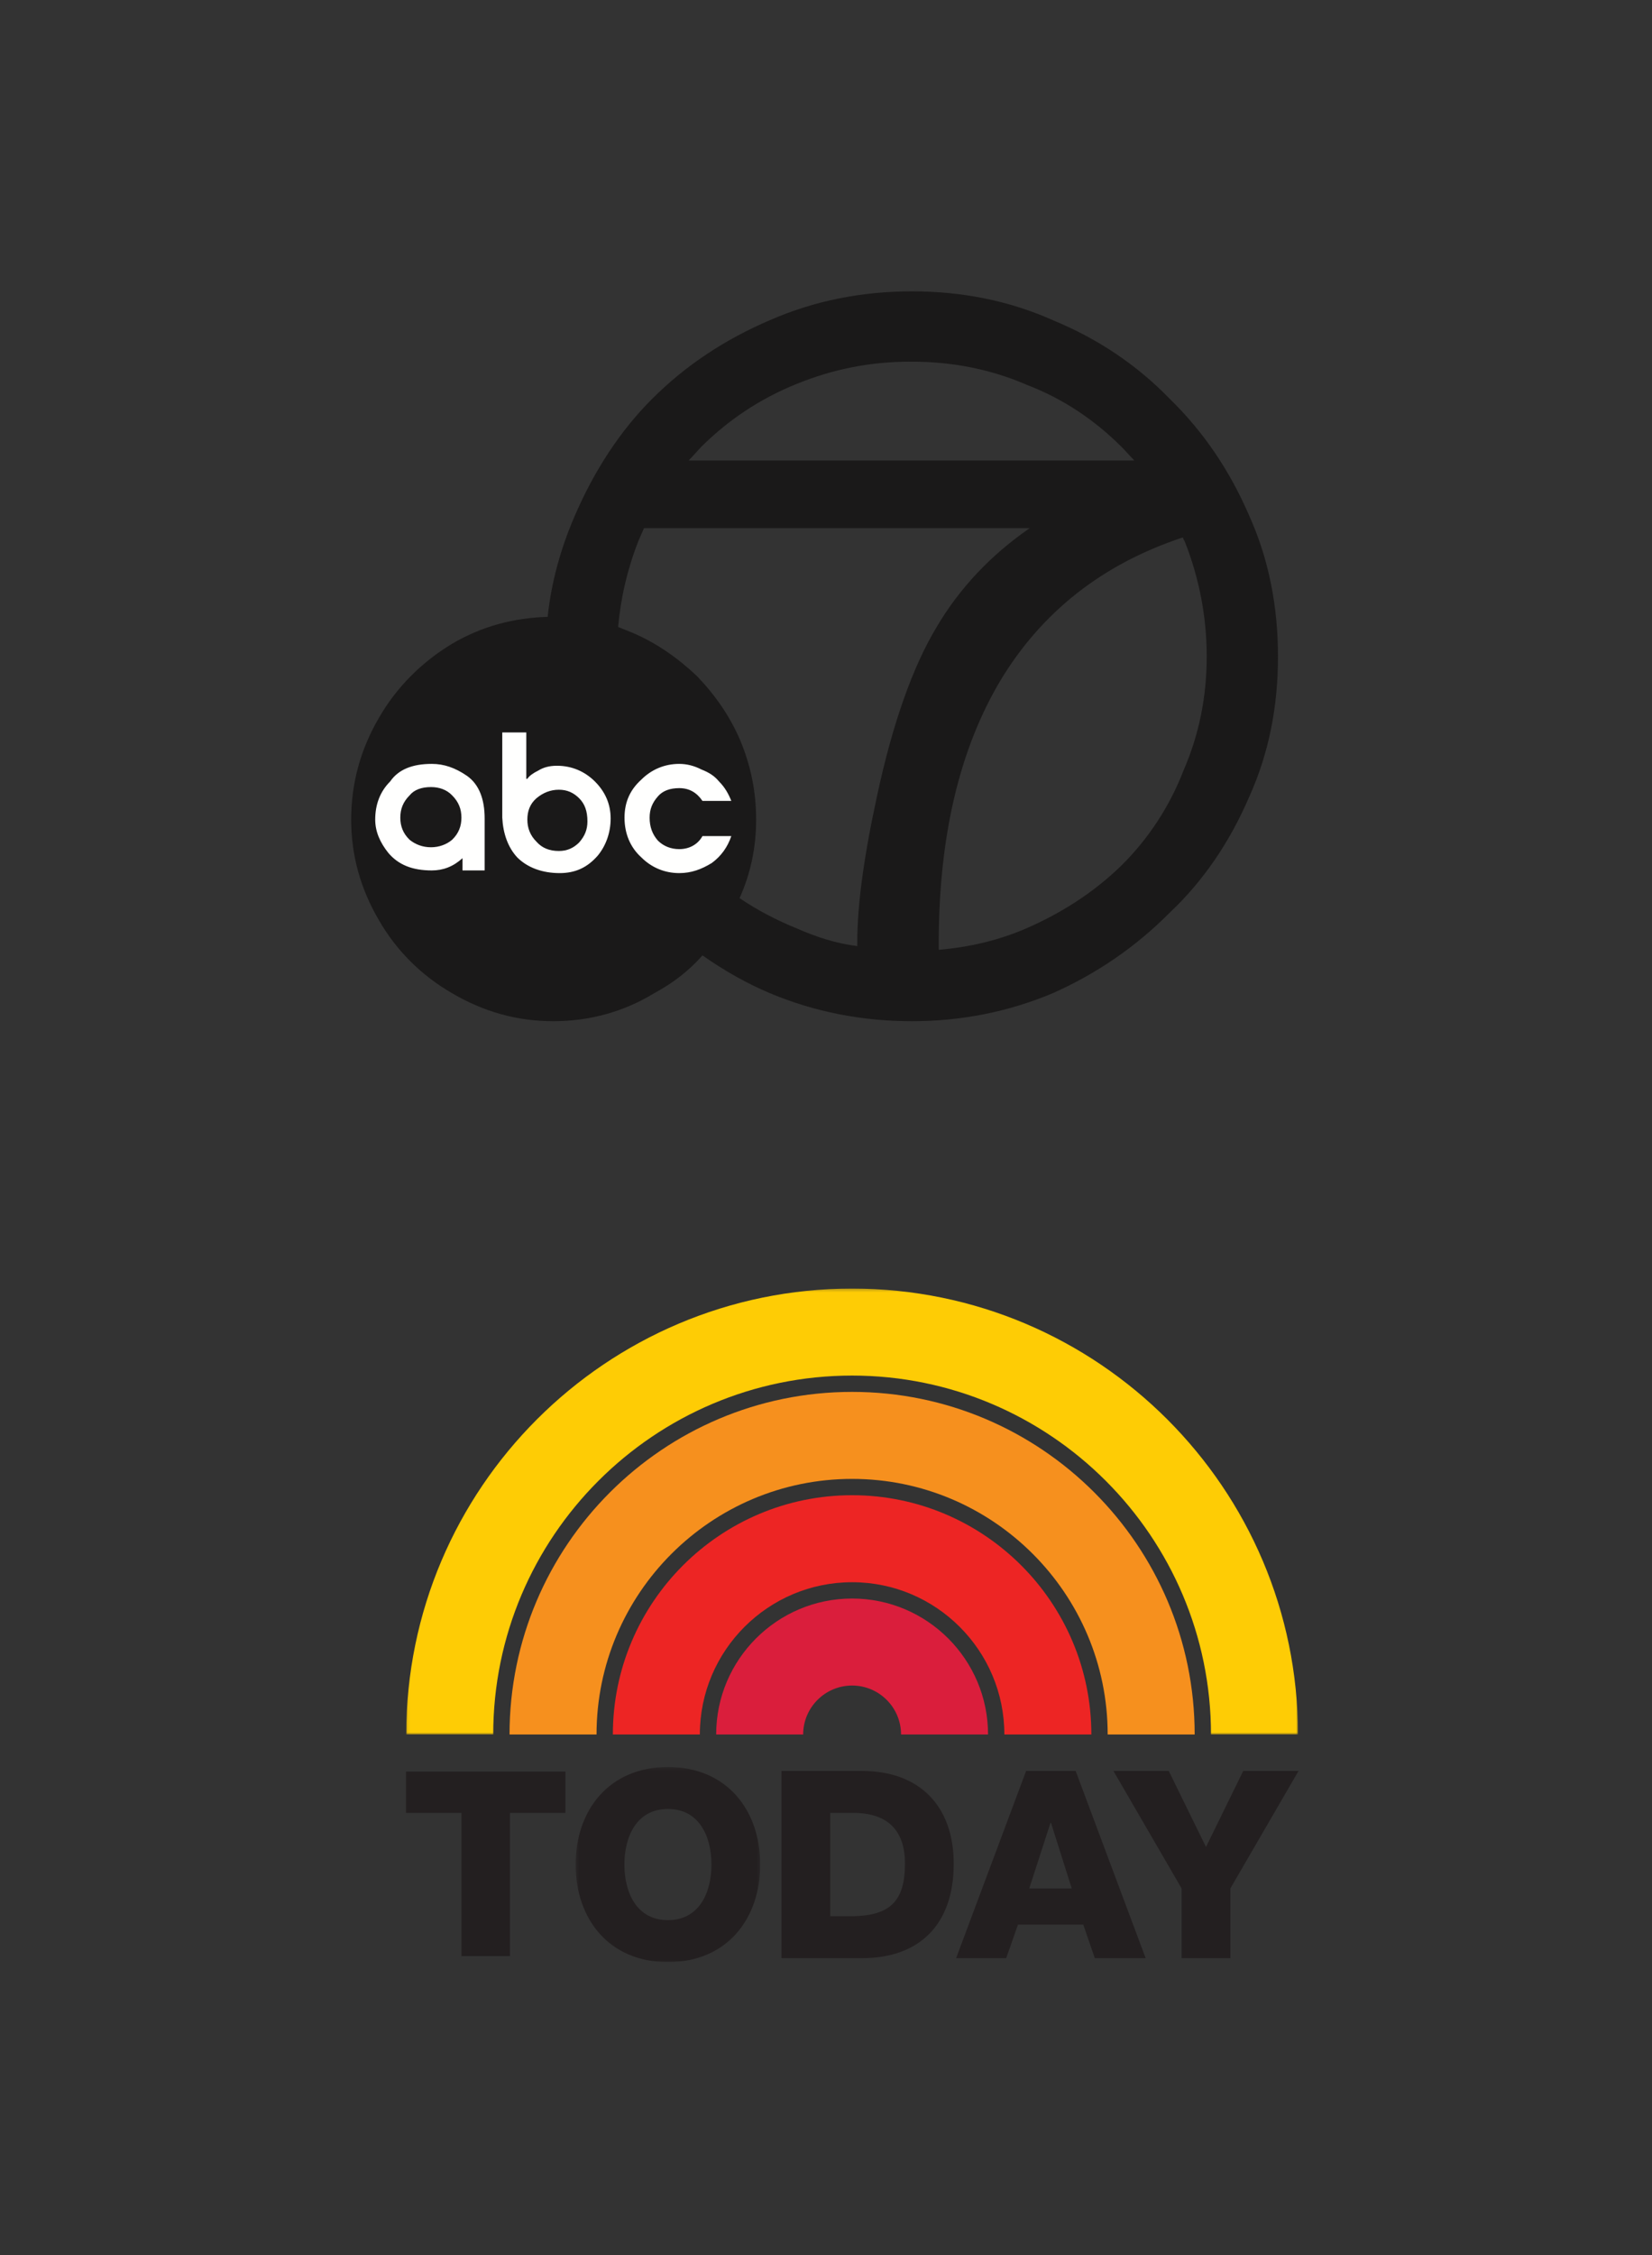
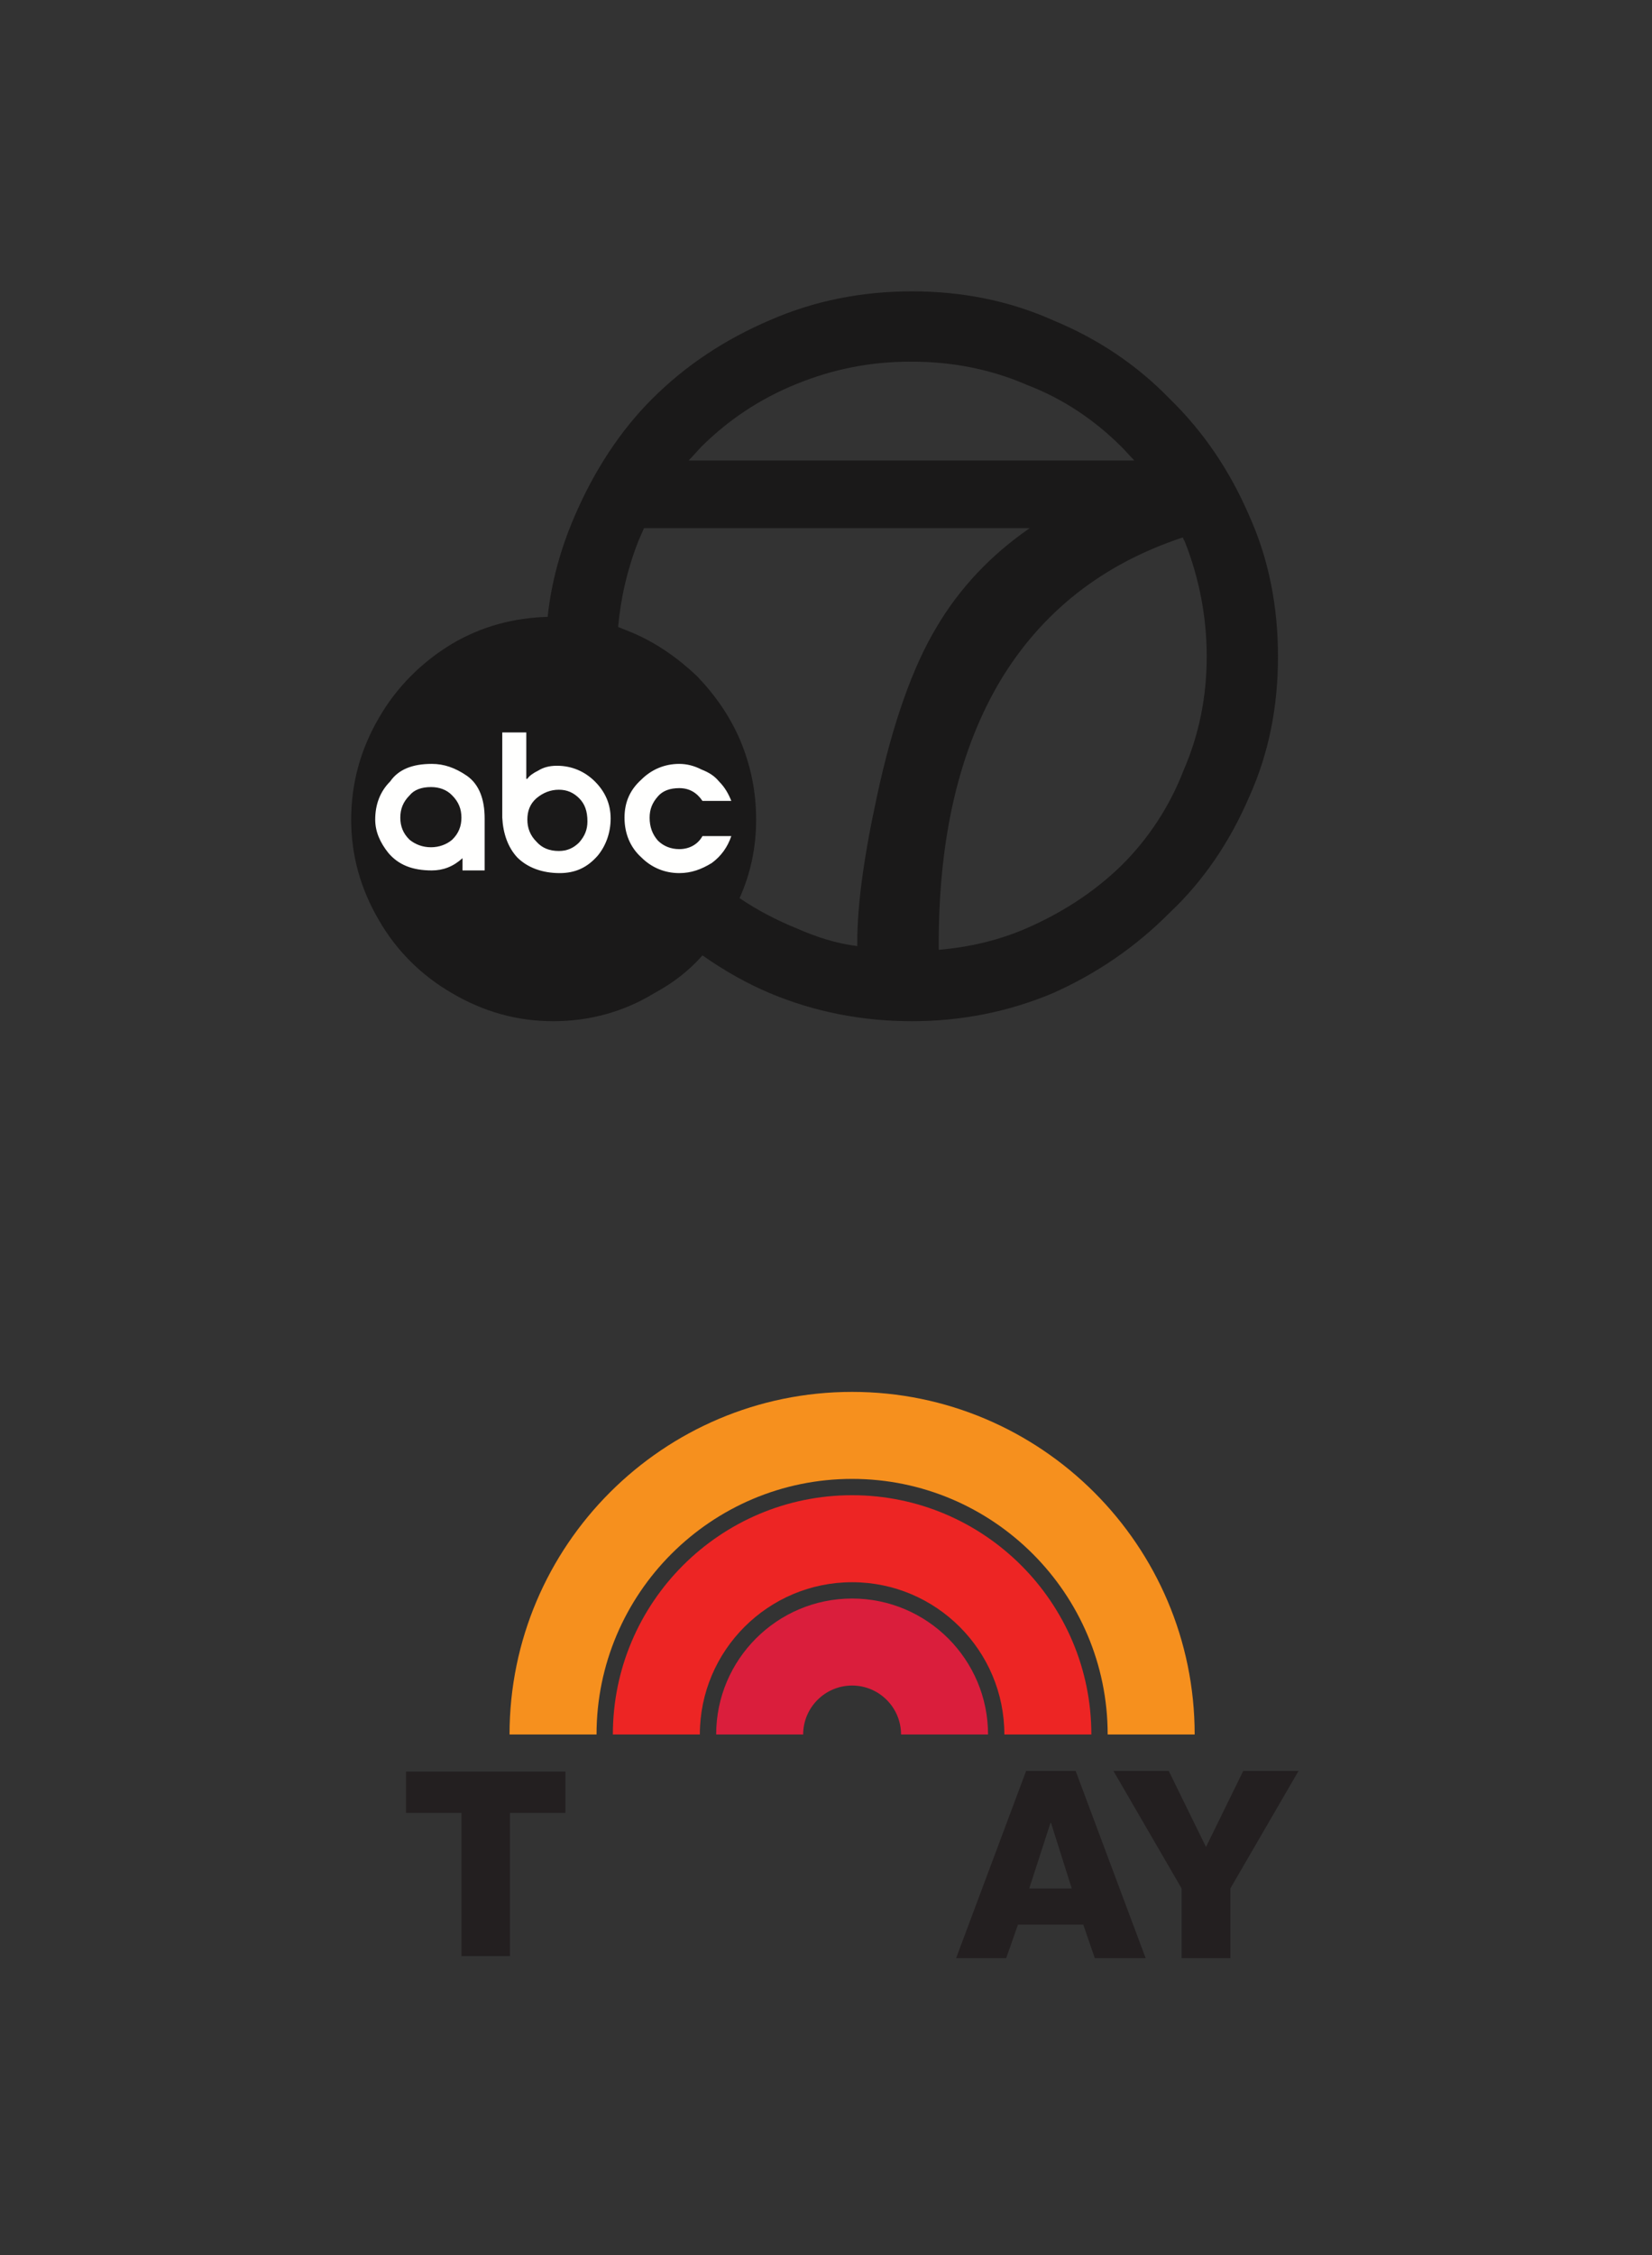
<svg xmlns="http://www.w3.org/2000/svg" xmlns:xlink="http://www.w3.org/1999/xlink" width="541px" height="738px" viewBox="0 0 541 738" version="1.1">
  <rect x="0" y="0" width="541" height="738" fill="#333333" stroke="none" />
  <title>Artboard</title>
  <desc>Created with Sketch.</desc>
  <defs>
-     <polygon id="path-1" points="0.355 0.225 60.801 0.225 60.801 64.063 0.355 64.063" />
-     <polygon id="path-3" points="0.079 0.254 292.114 0.254 292.114 146.174 0.079 146.174" />
-   </defs>
+     </defs>
  <g id="Artboard" stroke="none" stroke-width="1" fill="none" fill-rule="evenodd">
    <g id="Group-2" transform="translate(115, 95)">
      <g id="Group-21-Copy-2" transform="translate(17.953, 326.416)">
        <polygon id="Fill-1" fill="#231F20" points="0 158.312 0 171.844 18.176 171.844 18.176 218.698 34.048 218.698 34.048 171.844 52.227 171.844 52.227 158.312" />
        <g id="Group-20">
          <g id="Group-4" transform="translate(55.202, 156.598)">
            <mask id="mask-2" fill="white">
              <use xlink:href="#path-1" />
            </mask>
            <g id="Clip-3" />
            <path d="M30.577,50.334 C40.882,50.334 44.832,41.239 44.832,32.142 C44.832,23.047 40.882,13.954 30.577,13.954 C20.276,13.954 16.324,23.047 16.324,32.142 C16.324,41.239 20.276,50.334 30.577,50.334 M30.577,0.225 C49.898,0.225 60.801,14.382 60.801,32.142 C60.801,49.905 49.898,64.063 30.577,64.063 C11.258,64.063 0.355,49.905 0.355,32.142 C0.355,14.382 11.258,0.225 30.577,0.225" id="Fill-2" fill="#231F20" mask="url(#mask-2)" />
          </g>
-           <path d="M138.933,205.644 L146.491,205.644 C158.596,205.384 163.406,200.668 163.406,188.399 C163.406,177.243 157.394,171.838 146.491,171.838 L138.933,171.838 L138.933,205.644 Z M122.964,158.109 L149.324,158.109 C168.126,158.109 179.373,169.52 179.373,188.482 C179.373,208.561 167.955,219.373 149.324,219.373 L122.964,219.373 L122.964,158.109 Z" id="Fill-5" fill="#231F20" />
          <path d="M204.108,196.55 L218.019,196.55 L211.234,175.098 L211.063,175.098 L204.108,196.55 Z M203.079,158.109 L219.306,158.109 L242.229,219.372 L225.574,219.372 L221.798,208.391 L200.418,208.391 L196.554,219.372 L180.156,219.372 L203.079,158.109 Z" id="Fill-7" fill="#231F20" />
          <polygon id="Fill-9" fill="#231F20" points="269.973 196.55 269.973 219.372 254 219.372 254 196.55 231.677 158.109 249.794 158.109 261.988 182.992 274.177 158.109 292.294 158.109" />
          <path d="M146.096,101.686 C121.549,101.686 101.579,121.644 101.579,146.174 L130.07,146.174 C130.07,137.343 137.26,130.159 146.096,130.159 C154.934,130.159 162.123,137.343 162.123,146.174 L190.614,146.174 C190.614,121.644 170.643,101.686 146.096,101.686" id="Fill-11" fill="#DA1E3C" />
          <path d="M146.096,67.876 C102.893,67.876 67.746,103 67.746,146.174 L96.237,146.174 C96.237,118.7 118.604,96.348 146.096,96.348 C173.589,96.348 195.956,118.7 195.956,146.174 L224.447,146.174 C224.447,103 189.3,67.876 146.096,67.876" id="Fill-13" fill="#ED2524" />
          <path d="M146.096,34.065 C84.238,34.065 33.912,84.357 33.912,146.174 L62.403,146.174 C62.403,100.056 99.948,62.537 146.096,62.537 C192.245,62.537 229.789,100.056 229.789,146.174 L258.28,146.174 C258.28,84.357 207.954,34.065 146.096,34.065" id="Fill-15" fill="#F6901E" />
          <g id="Group-19">
            <mask id="mask-4" fill="white">
              <use xlink:href="#path-3" />
            </mask>
            <g id="Clip-18" />
-             <path d="M146.096,0.254 C65.582,0.254 0.079,65.713 0.079,146.174 L28.57,146.174 C28.57,81.412 81.291,28.726 146.096,28.726 C210.901,28.726 263.622,81.412 263.622,146.174 L292.114,146.174 C292.114,65.713 226.611,0.254 146.096,0.254" id="Fill-17" fill="#FECC05" mask="url(#mask-4)" />
          </g>
        </g>
      </g>
      <g id="ABC_7-Copy-2" transform="translate(-0, 0)">
        <path d="M87.422,110.172 C88.298,100.497 90.482,91.17 94.067,82.018 C94.679,80.535 95.29,79.316 95.903,77.833 L222.22,77.833 C209.456,86.638 199.141,97.533 191.535,110.52 C183.931,123.248 177.288,141.639 172.129,165.871 C167.846,185.571 165.748,201.348 165.748,213.114 L165.748,214.597 C158.756,213.726 152.373,211.633 145.992,208.844 C139.348,206.142 132.967,202.829 127.197,198.908 C130.869,190.713 132.618,182.258 132.618,173.193 C132.618,164.04 130.869,155.585 127.46,147.392 C124.137,139.547 119.329,132.574 113.211,126.21 C106.83,120.196 99.837,115.314 91.969,112.003 C90.482,111.392 88.909,110.782 87.422,110.172 Z M272.308,80.885 C272.571,81.146 272.571,81.756 272.92,82.018 C277.727,94.134 280.176,106.859 280.176,119.848 C280.176,132.922 277.727,145.3 272.571,157.154 C268.025,168.922 261.031,179.556 252.203,188.273 C243.111,197.077 232.797,203.7 220.995,208.844 C211.904,212.766 202.463,214.945 192.411,215.818 L192.411,213.987 C192.411,178.946 199.141,150.182 212.778,127.43 C226.152,105.378 245.908,89.601 272.308,80.885 Z M256.486,55.693 L110.501,55.693 C111.986,54.211 113.211,52.73 114.698,51.161 C123.526,42.444 133.841,35.47 145.992,30.59 C157.88,25.796 169.945,23.356 183.057,23.356 C183.318,23.356 183.318,23.356 183.669,23.356 C196.693,23.356 209.456,25.796 221.258,30.938 C233.146,35.47 243.461,42.444 252.203,51.161 C253.776,52.73 255.001,54.211 256.486,55.693 Z M115.046,217.648 C122.041,222.528 129.295,226.713 137.163,230.024 C151.761,236.127 167.233,239.177 183.669,239.177 C199.754,239.177 215.225,236.127 229.737,230.024 C244.072,223.662 256.836,214.945 268.025,203.7 C279.214,193.154 287.782,180.427 294.163,165.609 C300.544,151.401 303.516,136.235 303.516,119.848 C303.516,103.548 300.544,88.119 294.163,73.91 C287.782,59.093 279.214,46.367 268.025,35.47 C257.099,24.227 244.335,15.772 229.737,9.757 C215.488,3.394 200.014,0.343 183.669,0.343 C167.233,0.343 151.761,3.394 137.163,9.757 C122.301,16.12 109.539,24.575 98.613,35.47 C88.035,46.017 79.556,59.093 73.175,73.91 C68.629,84.458 65.569,95.355 64.345,106.859 C53.156,107.209 42.841,109.911 33.05,115.664 C23.084,121.677 14.867,129.871 9.098,139.896 C3.067,150.182 0.007,161.339 0.007,173.193 C0.007,184.961 3.067,195.856 9.098,206.142 C14.867,216.166 23.084,224.273 33.05,230.024 C43.452,236.127 54.38,239.177 66.18,239.177 C77.982,239.177 89.258,236.127 99.224,230.024 C105.344,226.713 110.501,222.79 115.046,217.648 L115.046,217.648 Z" id="Fill-2" fill="#1A1919" />
        <path d="M57.701,173.193 C57.701,175.895 58.575,178.337 60.673,180.427 C62.509,182.519 64.958,183.478 68.016,183.478 C70.726,183.478 72.824,182.519 74.66,180.689 C76.496,178.597 77.371,176.506 77.371,173.802 C77.371,170.403 76.496,168.051 74.66,166.22 C72.824,164.39 70.726,163.431 68.016,163.431 C65.307,163.431 62.859,164.39 60.673,166.22 C58.575,168.051 57.701,170.403 57.701,173.193 Z M26.144,162.559 C23.084,162.559 20.637,163.431 19.15,165.261 C16.966,167.44 16.092,169.794 16.092,172.583 C16.092,175.285 16.966,177.725 19.15,179.817 C20.986,181.3 23.347,182.258 26.144,182.258 C28.854,182.258 31.303,181.3 33.05,179.817 C35.235,177.725 36.109,175.285 36.109,172.583 C36.109,169.794 35.235,167.44 33.05,165.261 C31.303,163.431 28.854,162.559 26.144,162.559 Z M49.484,172.583 L49.484,144.69 L57.352,144.69 L57.352,159.856 L57.701,159.856 C58.314,158.898 59.537,158.025 61.286,157.154 C62.859,156.195 64.695,155.585 67.405,155.585 C72.213,155.585 76.496,157.416 79.818,160.729 C83.139,164.04 84.975,168.051 84.975,172.845 C84.975,177.377 83.49,181.648 80.78,184.961 C77.371,188.882 73.437,190.713 68.279,190.713 C62.509,190.713 57.701,188.882 54.38,185.571 C51.32,182.258 49.747,177.725 49.484,172.583 Z M7.875,173.193 C7.875,168.311 9.448,164.04 12.769,160.729 C15.479,156.806 20.026,154.976 26.407,154.976 C30.341,154.976 34.012,156.195 37.945,158.898 C41.879,161.686 43.714,166.481 43.714,172.845 L43.714,189.841 L36.46,189.841 L36.46,185.832 C33.399,188.622 30.078,189.841 26.407,189.841 C20.026,189.841 15.479,188.011 12.158,184.088 C9.448,180.689 7.875,177.116 7.875,173.193 Z M124.488,178.597 C123.263,182.258 121.079,185.221 118.107,187.401 C114.698,189.493 111.375,190.713 107.441,190.713 C102.633,190.713 98.35,188.882 95.027,185.571 C91.356,182.258 89.52,177.725 89.52,172.583 C89.52,167.44 91.356,163.431 95.027,160.118 C98.35,156.806 102.633,154.976 107.441,154.976 C109.89,154.976 112.337,155.585 114.698,156.806 C117.145,157.764 118.98,158.898 120.466,160.729 C122.301,162.559 123.526,164.65 124.488,167.092 L115.046,167.092 C113.211,164.39 110.764,162.907 107.441,162.907 C104.382,162.907 102.022,163.779 100.448,165.609 C98.613,167.701 97.739,169.794 97.739,172.583 C97.739,175.547 98.613,177.987 100.448,180.079 C102.284,181.91 104.731,182.869 107.441,182.869 C110.764,182.869 113.561,181.3 115.046,178.597 L124.488,178.597 L124.488,178.597 Z" id="Fill-3" fill="#FFFFFE" />
      </g>
    </g>
  </g>
</svg>